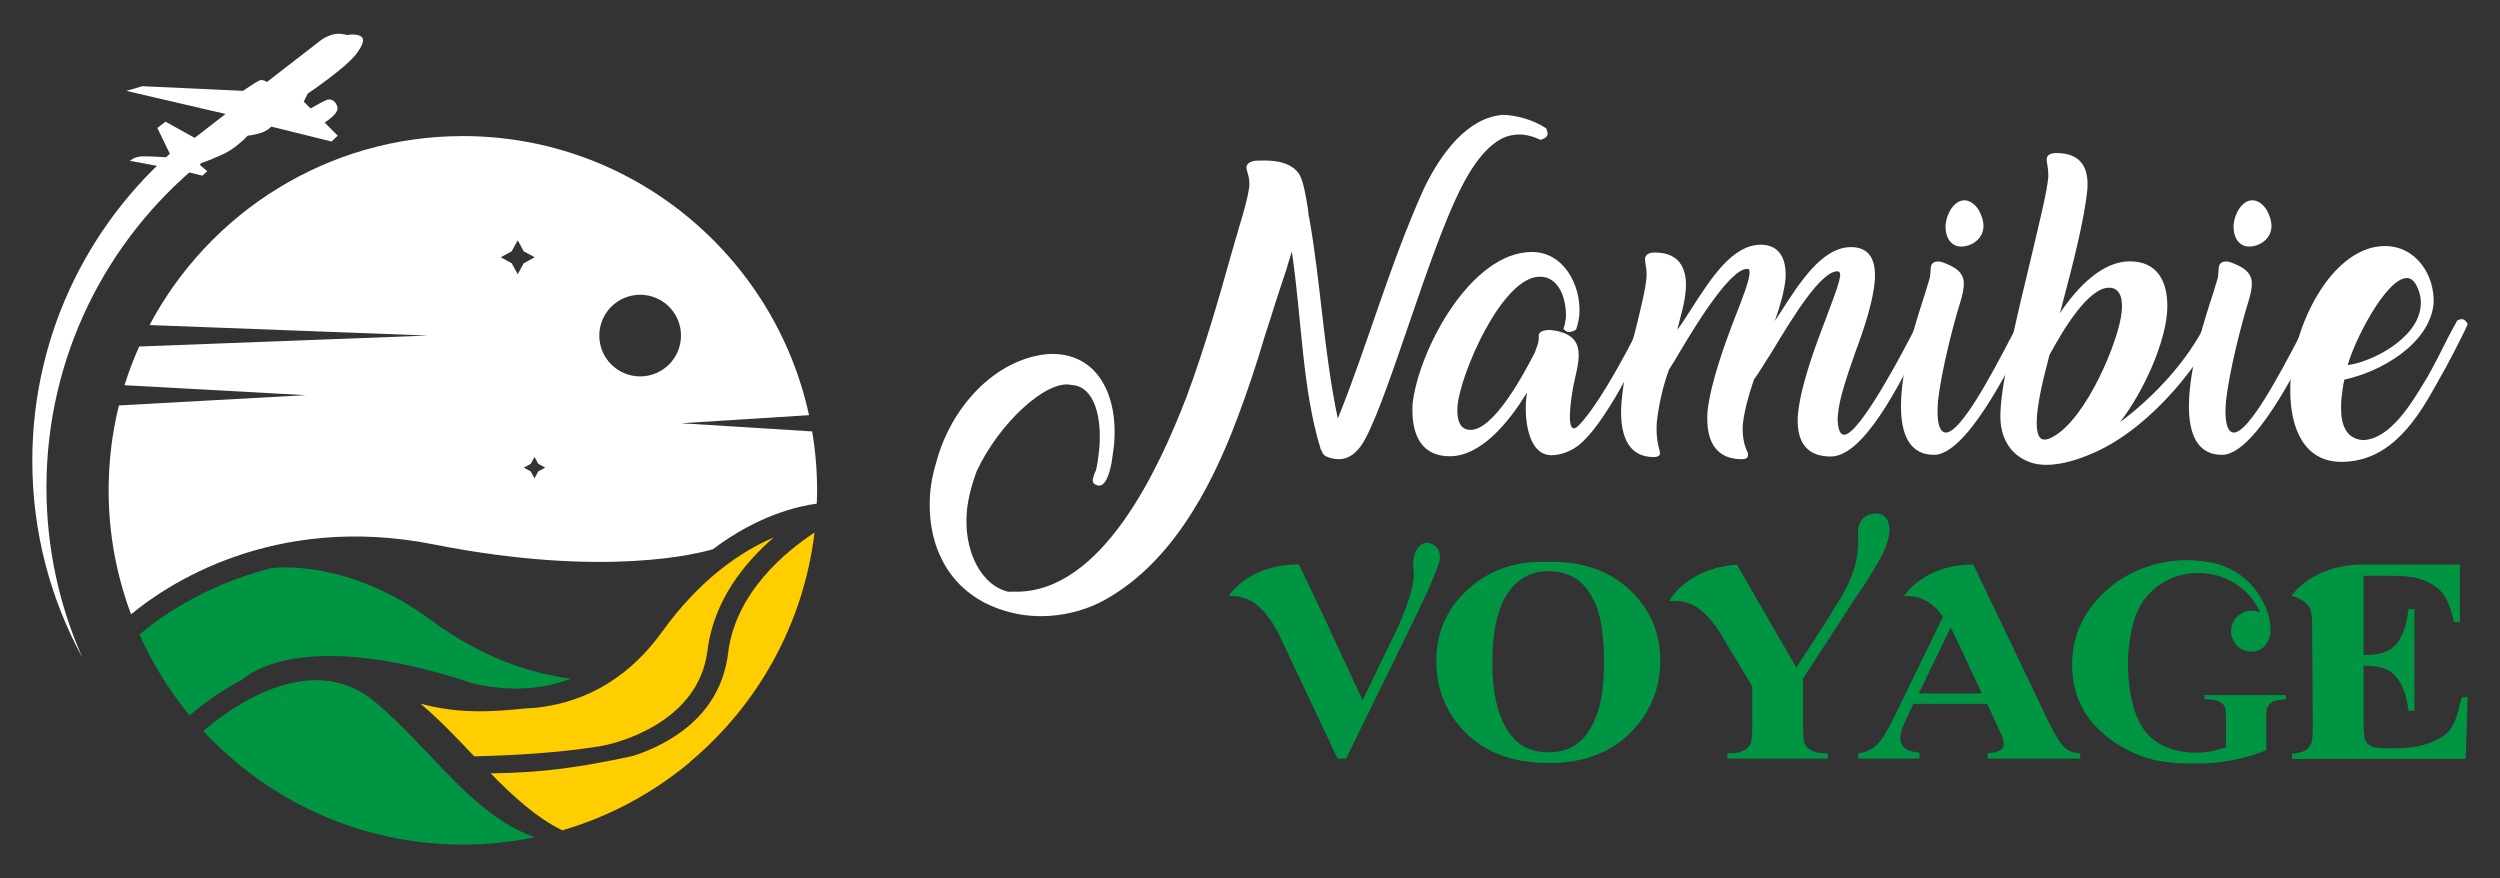
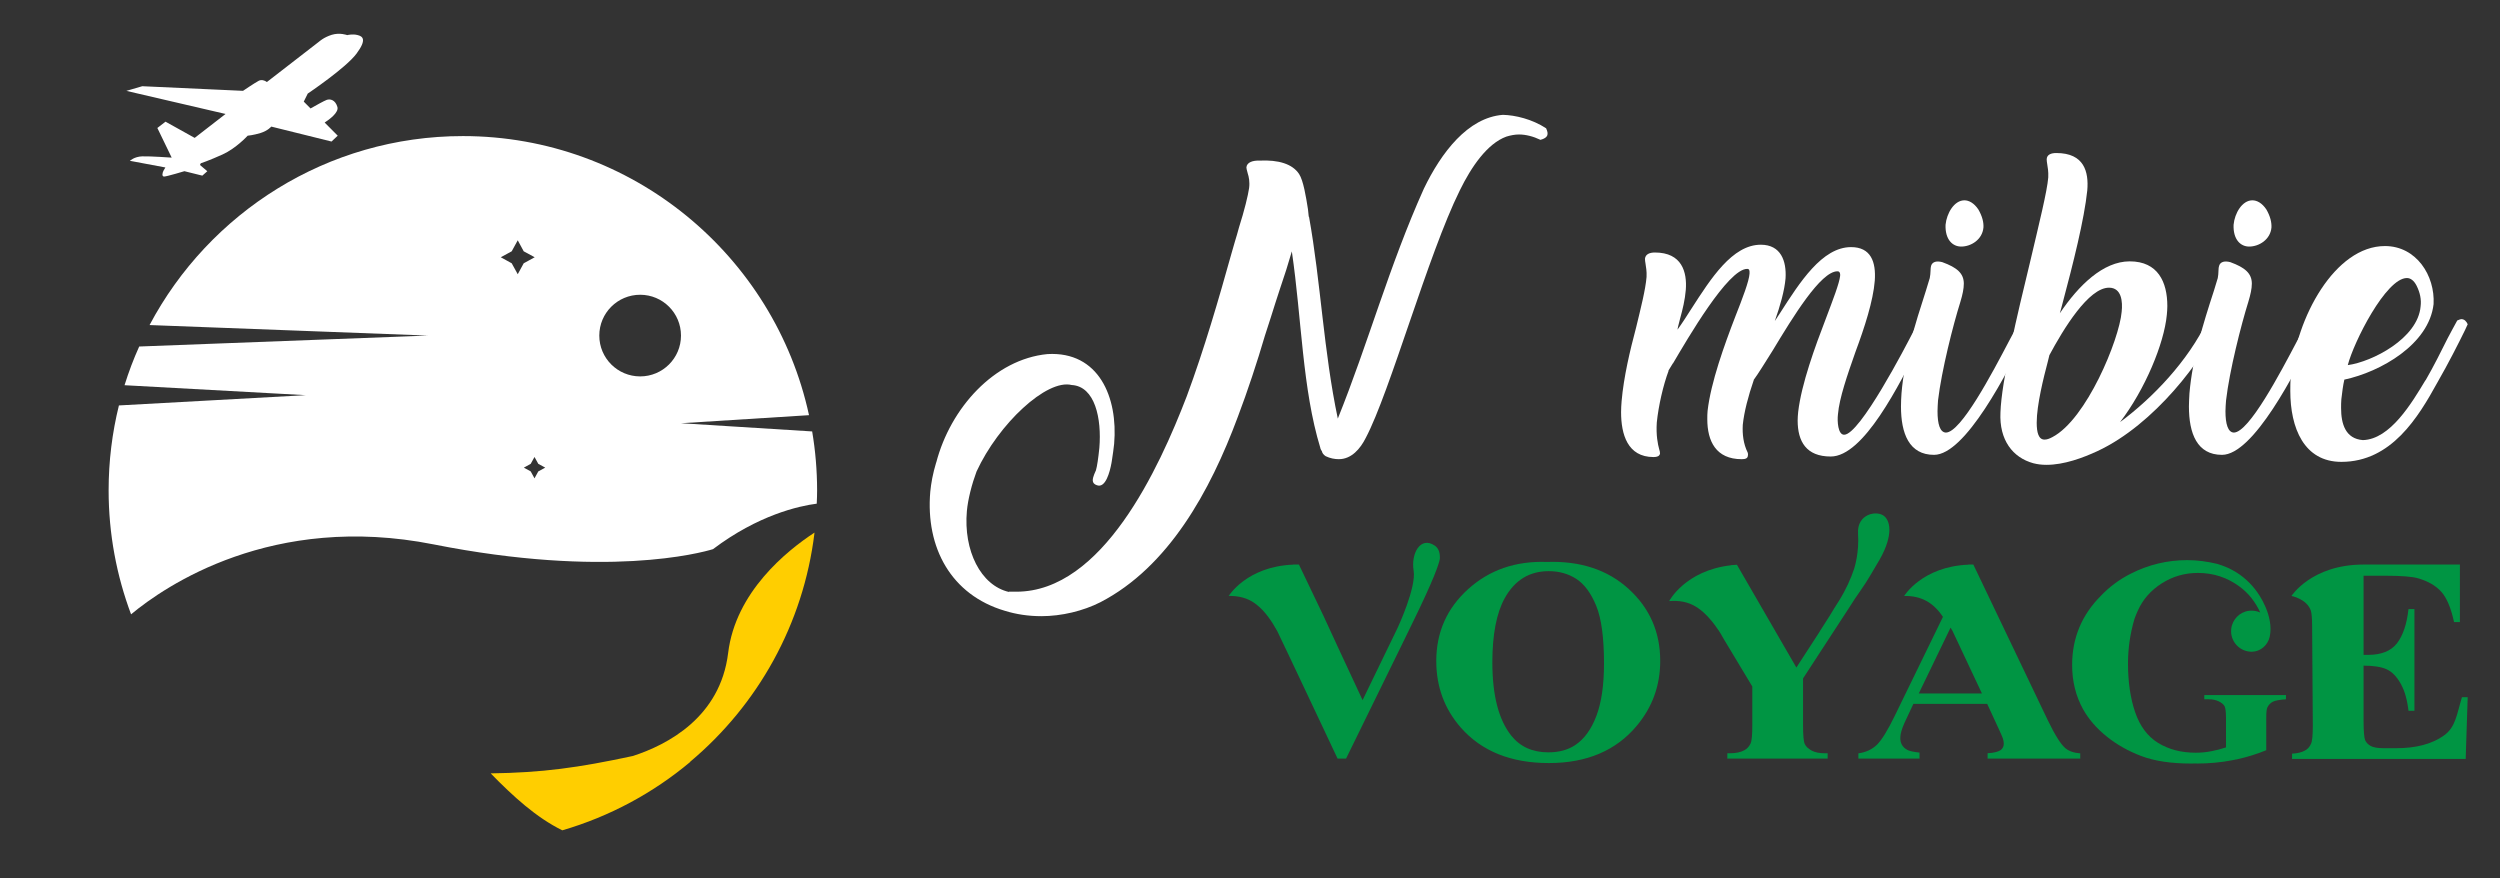
<svg xmlns="http://www.w3.org/2000/svg" version="1.1" id="Calque_1" x="0px" y="0px" width="185px" height="65px" viewBox="0 0 185 65" enable-background="new 0 0 185 65" xml:space="preserve">
  <rect x="0" y="0" width="185" height="65" fill="#333333" stroke="none" />
  <g>
    <g>
      <g>
        <g>
          <path fill="#FFFFFF" d="M96.789,15.481l0.059,0.556h0.019c0.876,4.873,1.077,9.947,2.131,14.939      c2.247-5.568,3.797-11.298,6.364-17.006c1.293-2.687,3.263-5.271,5.848-5.471c0.914,0.02,2.168,0.316,3.203,0.996      c0.199,0.437,0.16,0.695-0.418,0.854c-0.538-0.259-1.095-0.397-1.591-0.397c-0.301,0-0.617,0.06-0.937,0.158      c-1.411,0.517-2.585,2.228-3.441,3.979c-2.348,4.734-5.17,14.938-6.962,18.319c-0.397,0.795-1.054,1.571-1.989,1.571      c-0.317,0-0.637-0.061-0.973-0.22c-0.159-0.1-0.259-0.239-0.278-0.358c-0.042-0.059-0.12-0.198-0.12-0.258      c-1.332-4.357-1.374-9.527-2.108-14.54c-0.259,0.896-0.559,1.851-0.876,2.765c-0.22,0.676-0.456,1.393-0.676,2.109l-0.437,1.352      c-0.559,1.91-1.293,4.139-2.011,6.027c-2.047,5.51-5.132,11.098-10.163,13.707c-1.293,0.656-2.885,1.034-4.375,1.034      c-0.957,0-1.872-0.139-2.707-0.4c-3.958-1.174-5.869-4.656-5.51-8.813c0.062-0.617,0.18-1.313,0.438-2.167v0.021      c1.055-4.058,4.315-7.657,8.234-8.036c3.8-0.219,5.231,3.201,4.934,6.643c-0.042,0.358-0.1,0.837-0.161,1.192      c-0.02,0.062-0.02,0.201-0.039,0.24c-0.12,0.656-0.437,1.868-1.074,1.631c-0.437-0.141-0.317-0.496-0.199-0.814l0.119-0.278      v0.018c0.1-0.355,0.181-0.934,0.259-1.689c0.181-2.168-0.317-4.555-2.047-4.654c-1.849-0.457-5.41,2.865-7.042,6.405      c-0.336,0.896-0.637,2.048-0.714,2.925c-0.259,2.905,1.013,5.508,3.122,5.987l-0.021-0.022h0.56      c6.383,0,10.561-9.129,12.61-14.461c1.291-3.479,2.387-7.26,3.302-10.541l0.258-0.896c0.098-0.336,0.217-0.695,0.298-1.031      c0.417-1.313,0.676-2.39,0.757-2.945c0.058-0.457-0.021-0.835-0.101-1.074c-0.081-0.259-0.1-0.417-0.1-0.457      c0.039-0.377,0.479-0.516,0.996-0.497c1.371-0.062,2.406,0.239,2.903,0.993C96.449,13.354,96.649,14.586,96.789,15.481z" />
-           <path fill="#FFFFFF" d="M116.611,24.393c-0.062,0.08-0.398,0.179-0.495,0.179c-0.139,0-0.301-0.078-0.419-0.239      c0.096-0.278,0.141-0.537,0.18-0.815c0.056-1.352-0.478-3.043-1.931-3.043c-2.806,0-5.888,7.221-6.088,9.549      c-0.058,0.755,0.022,1.788,0.957,1.788c1.669,0,3.779-3.799,4.772-5.746c0.082-0.301,0.319-0.697,0.28-1.174      c-0.043-0.358,0.377-0.459,0.775-0.479c1.57,0.14,2.086,0.776,2.169,1.611c0.078,0.855-0.278,1.891-0.418,2.744      c-0.099,0.537-0.617,3.66,0.379,2.766c1.291-1.294,2.943-4.275,3.978-6.244c0.295-0.638,0.618-1.255,0.834-1.613      c0.101-0.039,0.201-0.059,0.301-0.059c0.234,0,0.375,0.158,0.473,0.378l-0.194,0.437c-1.096,2.209-3.421,6.943-5.294,8.475      c-0.535,0.438-1.332,0.776-2.05,0.776c-1.889,0-2.046-3.104-1.848-4.437c0-0.061,0-0.019,0.019-0.199      c-1.43,2.367-3.48,4.714-5.708,4.714c-2.089,0-2.764-1.571-2.764-3.382c0-0.159,0-0.398,0.019-0.576      c0.498-3.996,4.317-11.159,8.831-11.159c2.329,0,3.66,2.448,3.501,4.656c-0.041,0.376-0.119,0.734-0.235,1.073L116.611,24.393z" />
          <path fill="#FFFFFF" d="M136.07,20.096c-0.022,0-0.039-0.02-0.1-0.02c-1.235,0-3.283,3.363-4.796,5.869      c-0.573,0.914-1.052,1.691-1.413,2.186l0.022-0.02c-0.418,1.213-0.718,2.367-0.817,3.322c-0.039,0.697,0.043,1.412,0.36,2.05      c0.017,0.06,0.039,0.1,0.017,0.238c-0.017,0.198-0.177,0.259-0.455,0.259c-1.908,0-2.548-1.332-2.548-2.965      c0-0.178,0-0.438,0.022-0.615c0.239-2.107,1.251-4.895,2.046-6.961c0.558-1.414,1.019-2.627,1.058-3.186      c0.017-0.258-0.022-0.355-0.178-0.355c-1.413,0-4.4,5.15-5.49,7v-0.02l-0.34,0.557h0.02c-0.397,1.055-0.754,2.606-0.876,3.839      c-0.062,0.935,0.078,1.612,0.178,1.969c0.042,0.12,0.062,0.24,0.062,0.319c-0.039,0.198-0.217,0.26-0.479,0.26      c-1.931,0-2.403-1.691-2.403-3.324c0-0.259,0.017-0.537,0.039-0.814c0.155-1.789,0.618-3.738,1.073-5.449      c0.34-1.412,0.695-2.785,0.773-3.741c0.022-0.417-0.039-0.733-0.078-0.993c-0.022-0.139-0.039-0.219-0.039-0.358      c0.039-0.339,0.356-0.458,0.734-0.458c2.009,0,2.388,1.453,2.287,2.766c-0.056,0.716-0.239,1.473-0.418,2.109      c-0.101,0.456-0.139,0.476-0.197,0.834c0.337-0.459,0.677-0.996,1.032-1.551c1.436-2.229,3.026-4.734,5.134-4.734      c1.492,0,1.908,1.213,1.831,2.486c-0.078,0.915-0.4,2.05-0.796,3.162c0.14-0.22,0.239-0.359,0.379-0.575      c1.468-2.29,3.12-4.896,5.267-4.896c1.453,0,1.854,1.076,1.753,2.486c-0.116,1.494-0.757,3.463-1.43,5.271      c-0.601,1.711-1.196,3.422-1.295,4.616c-0.062,0.517,0,1.511,0.455,1.511c1.157,0.02,4.557-6.525,5.153-7.697      c0-0.021,0.043-0.1,0.06-0.119l0.062-0.119h-0.022c0.122-0.259,0.2-0.439,0.5-0.439c0.239,0,0.396,0.162,0.495,0.378      l-0.596,1.194c-1.591,3.162-4.216,8.414-6.642,8.414c-1.813,0-2.447-1.113-2.447-2.666c0-0.178,0.017-0.437,0.039-0.637      c0.239-2.068,1.252-4.834,2.047-6.9c0.54-1.433,0.995-2.606,1.057-3.162C136.187,20.254,136.147,20.137,136.07,20.096z" />
          <path fill="#FFFFFF" d="M142.797,20.613c0.04-0.219,0.062-0.418,0.062-0.557c0-0.178,0.022-0.297,0.039-0.378      c0.1-0.339,0.456-0.378,0.834-0.278c1.096,0.398,1.591,0.834,1.591,1.591c0,0.378-0.094,0.815-0.256,1.353      c-0.539,1.71-1.39,5.072-1.652,7.281c-0.017,0.258-0.038,0.595-0.038,0.814c0,0.936,0.178,1.553,0.617,1.572      c1.112,0,3.421-4.375,4.712-6.843c0.339-0.637,0.601-1.135,0.795-1.452c0.123-0.061,0.224-0.1,0.301-0.1      c0.2,0,0.355,0.158,0.495,0.397l-0.217,0.417c-1.553,3.224-4.656,9.229-6.961,9.229c-1.852,0-2.446-1.591-2.446-3.58      c0-0.317,0.017-0.657,0.039-0.974c0.217-2.587,0.996-5.093,1.808-7.599l0.278-0.915V20.613z M146.775,16.833      c-0.079,0.896-0.913,1.413-1.647,1.413c-0.64,0-1.196-0.518-1.157-1.61c0.083-0.856,0.641-1.812,1.396-1.812      c0.333,0,0.712,0.201,1.032,0.677C146.696,16.018,146.797,16.457,146.775,16.833z" />
          <path fill="#FFFFFF" d="M163.349,23.736c0.316-0.34,0.595-0.22,0.856,0.158c-1.117,2.665-4.774,7.52-8.993,9.488      c-1.076,0.498-2.467,1.016-3.778,1.016c-0.356,0-0.657-0.04-0.974-0.12c-1.515-0.418-2.525-1.711-2.426-3.759      c0.077-2.327,1.229-7.162,2.208-11.199c0.656-2.785,1.252-5.191,1.329-6.187c0.022-0.437-0.039-0.755-0.077-0.993      c-0.022-0.139-0.039-0.259-0.039-0.359c0.017-0.358,0.355-0.457,0.712-0.457c2.069,0,2.409,1.393,2.292,2.766      c-0.223,2.148-1.035,5.369-1.83,8.354c-0.084,0.359-0.101,0.34-0.201,0.737c1.392-2.069,3.205-3.841,5.174-3.841      c2.087,0,2.781,1.531,2.781,3.304c0,0.217-0.017,0.437-0.038,0.656c-0.201,2.128-1.613,5.53-3.461,7.936      c2.448-1.812,5.032-4.536,6.442-7.479L163.349,23.736z M151.633,26.323l0.018-0.022l-0.118,0.479      c-0.3,1.135-0.817,3.182-0.817,4.495c0,0.737,0.139,1.255,0.579,1.255c0.178,0,0.356-0.063,0.578-0.182      c2.525-1.313,4.951-7.219,5.129-9.268c0.084-0.756,0-1.791-0.935-1.791C154.556,21.289,152.707,24.313,151.633,26.323z" />
          <path fill="#FFFFFF" d="M164.11,20.613c0.039-0.219,0.056-0.418,0.056-0.557c0-0.178,0.022-0.297,0.045-0.378      c0.096-0.339,0.456-0.378,0.834-0.278c1.09,0.398,1.591,0.834,1.591,1.591c0,0.378-0.1,0.815-0.262,1.353      c-0.533,1.71-1.39,5.072-1.646,7.281c-0.022,0.258-0.044,0.595-0.044,0.814c0,0.936,0.184,1.553,0.617,1.572      c1.115,0,3.421-4.375,4.718-6.843c0.335-0.637,0.595-1.135,0.795-1.452c0.117-0.061,0.218-0.1,0.295-0.1      c0.2,0,0.361,0.158,0.501,0.397l-0.223,0.417c-1.55,3.224-4.65,9.229-6.96,9.229c-1.852,0-2.447-1.591-2.447-3.58      c0-0.317,0.022-0.657,0.039-0.974c0.223-2.587,0.996-5.093,1.813-7.599l0.278-0.915V20.613z M168.088,16.833      c-0.078,0.896-0.918,1.413-1.652,1.413c-0.634,0-1.192-0.518-1.151-1.61c0.077-0.856,0.635-1.812,1.391-1.812      c0.339,0,0.718,0.201,1.035,0.677C168.01,16.018,168.104,16.457,168.088,16.833z" />
          <path fill="#FFFFFF" d="M173.26,34.178c-2.766,0-3.778-2.506-3.778-5.252c0-0.336,0-0.675,0.038-1.031v0.02      c0.379-4.436,3.282-9.707,6.965-9.707c2.326,0,3.716,2.188,3.6,4.297c-0.339,2.982-3.918,5.013-6.604,5.588      c-0.1,0.438-0.161,0.936-0.221,1.453c-0.019,0.199-0.019,0.459-0.019,0.655c0,1.155,0.317,2.267,1.612,2.367      c2.026-0.058,3.617-2.745,4.635-4.437v0.021c0.634-1.095,1.19-2.227,1.63-3.104c0.201-0.397,0.518-0.953,0.718-1.332      c0.14-0.061,0.256-0.1,0.295-0.1c0.238,0,0.378,0.158,0.479,0.378l-0.201,0.437c-0.477,0.977-1.212,2.428-2.046,3.881      C178.949,30.877,176.962,34.178,173.26,34.178z M178.114,20.574c-1.552,0-3.938,4.734-4.378,6.444      c1.791-0.239,5.194-1.97,5.39-4.355c0.062-0.498-0.038-0.996-0.294-1.514C178.632,20.752,178.37,20.574,178.114,20.574z" />
        </g>
      </g>
      <g>
        <g>
          <path fill="#009543" d="M103.645,47.898l-4.038,8.238h-0.626c0,0-4.266-9.052-4.442-9.388l-0.028-0.057      c-0.016-0.027-0.035-0.06-0.052-0.087c-0.316-0.576-0.832-1.368-1.478-1.867c0,0-0.001,0-0.001-0.001      c-0.017-0.014-0.033-0.026-0.051-0.037c-0.025-0.021-0.05-0.037-0.077-0.058c-0.002-0.001-0.003-0.003-0.004-0.004      c-0.541-0.38-1.167-0.55-1.923-0.538c0,0,1.333-2.178,4.757-2.315l0.004-0.009h0.434l1.819,3.803l1.106,2.396l1.786,3.835      l2.599-5.361c0.001-0.001,1.387-2.971,1.178-4.22c-0.209-1.242,0.493-2.581,1.565-1.852c0.304,0.209,0.398,0.57,0.375,0.979      c-0.054,0.331-0.385,1.403-2.059,4.813L103.645,47.898z" />
          <path fill="#009543" d="M114.467,41.584c2.485-0.085,4.504,0.584,6.059,2.002c1.55,1.416,2.33,3.188,2.33,5.322      c0,1.82-0.581,3.423-1.738,4.803c-1.533,1.834-3.703,2.755-6.5,2.755c-2.811,0-4.982-0.878-6.518-2.624      c-1.21-1.387-1.816-3.026-1.816-4.922c0-2.134,0.787-3.908,2.365-5.332C110.224,42.171,112.163,41.501,114.467,41.584z       M114.604,42.265c-1.431,0-2.517,0.666-3.26,2.01c-0.604,1.098-0.91,2.682-0.91,4.742c0,2.444,0.469,4.257,1.406,5.427      c0.652,0.815,1.563,1.229,2.737,1.229c0.791,0,1.449-0.181,1.979-0.531c0.679-0.449,1.202-1.173,1.577-2.165      s0.563-2.282,0.563-3.877c0-1.9-0.188-3.315-0.572-4.259c-0.384-0.942-0.876-1.609-1.469-1.998      C116.064,42.459,115.376,42.265,114.604,42.265z" />
          <path fill="#009543" d="M138.876,41.776l-0.457,0.778c-0.235,0.398-0.487,0.789-0.753,1.167      c-0.254,0.352-0.538,0.782-0.853,1.284l-3.387,5.197v3.474c0,0.74,0.042,1.206,0.129,1.387c0.084,0.178,0.249,0.335,0.501,0.476      c0.249,0.139,0.578,0.204,0.998,0.204h0.192v0.394h-7.423v-0.394h0.154c0.466,0,0.829-0.072,1.097-0.222      c0.2-0.099,0.355-0.267,0.472-0.506c0.083-0.174,0.125-0.616,0.125-1.337v-2.878l-2.111-3.509      c-0.136-0.237-0.223-0.388-0.243-0.425l-0.035-0.054c-0.015-0.031-0.036-0.058-0.054-0.087c-0.362-0.551-0.935-1.303-1.61-1.755      c-0.001,0-0.001,0-0.001-0.001c-0.021-0.013-0.034-0.025-0.055-0.033c-0.024-0.018-0.056-0.037-0.081-0.05      c-0.001-0.001-0.003-0.002-0.004-0.003c-0.566-0.34-1.204-0.464-1.957-0.402c0,0,1.172-2.263,4.574-2.651l0.004-0.009      l0.033-0.003l0.327-0.021l0.075-0.005l4.399,7.606l1.729-2.666l-0.004-0.004l0.751-1.176c0.123-0.196,0.236-0.379,0.337-0.556      l0.331-0.521c0.543-0.873,0.892-1.672,1.129-2.382c0.035-0.107,0.385-1.218,0.291-2.606c-0.098-1.468,1.406-1.762,1.953-1.281      C139.929,38.632,140.114,39.792,138.876,41.776z" />
          <path fill="#009543" d="M153.938,55.748v0.389h-6.856v-0.398c0.435-0.021,0.751-0.099,0.951-0.222      c0.163-0.113,0.246-0.271,0.246-0.482c0-0.125-0.02-0.253-0.065-0.386c-0.018-0.064-0.127-0.328-0.343-0.79l-0.818-1.771h-5.464      l-0.649,1.388c-0.211,0.46-0.318,0.842-0.318,1.139c0,0.402,0.174,0.69,0.525,0.88c0.146,0.083,0.444,0.146,0.896,0.197v0.445      h-4.522v-0.389c0.554-0.075,1.008-0.29,1.369-0.632c0.354-0.349,0.798-1.064,1.324-2.148l3.564-7.319      c-0.727-1.086-1.629-1.567-2.871-1.548c0,0,1.328-2.178,4.753-2.315l0.005-0.009h0.362l5.504,11.51      c0.534,1.102,0.968,1.797,1.312,2.083C153.102,55.586,153.466,55.714,153.938,55.748z M146.662,51.314l-2.174-4.622      c-0.046-0.077-0.094-0.158-0.146-0.247l-2.352,4.869H146.662z" />
          <path fill="#009543" d="M169.161,51.436v0.311c-0.458,0.031-0.776,0.089-0.961,0.176c-0.179,0.086-0.318,0.231-0.417,0.43      c-0.055,0.108-0.08,0.372-0.08,0.788v2.375c-0.687,0.282-1.4,0.503-2.135,0.667c0.001,0.001,0.002,0.002,0.002,0.003      c-0.038,0.007-0.068,0.011-0.098,0.014c-0.087,0.021-0.166,0.04-0.248,0.051c-0.854,0.169-1.738,0.25-2.652,0.251v-0.007      c-0.144,0.005-0.289,0.007-0.436,0.007c-1.476,0-2.7-0.185-3.672-0.552c-0.971-0.367-1.832-0.854-2.576-1.454      c-0.744-0.599-1.329-1.276-1.749-2.027c-0.53-0.968-0.801-2.053-0.801-3.256c0-1.988,0.705-3.694,2.114-5.109h-0.001      c0.624-0.658,1.356-1.21,2.204-1.641c1.318-0.675,2.716-1.013,4.2-1.013c0.712,0,1.445,0.092,2.208,0.275      c2.114,0.613,3.13,2.115,3.613,3.254c0.241,0.594,0.455,1.392,0.279,2.154c-0.141,0.598-0.646,1.058-1.259,1.092      c-0.023,0.001-0.049,0.002-0.075,0.002c-0.896,0-1.61-0.775-1.511-1.687c0.077-0.696,0.626-1.257,1.314-1.342      c0.302-0.036,0.587,0.015,0.833,0.128c-0.355-0.78-0.854-1.411-1.5-1.896c-0.915-0.688-1.954-1.033-3.113-1.033      c-0.967,0-1.856,0.254-2.668,0.768c-0.811,0.516-1.4,1.183-1.773,2.015c-0.094,0.202-0.18,0.415-0.255,0.626      c-0.315,1.068-0.476,2.167-0.476,3.293c0,1.369,0.175,2.568,0.527,3.6c0.352,1.032,0.916,1.791,1.703,2.278      c0.78,0.479,1.708,0.724,2.785,0.724c0.373,0,0.758-0.035,1.153-0.112c0.351-0.063,0.71-0.158,1.084-0.282V53.14      c0-0.454-0.038-0.741-0.102-0.876c-0.07-0.131-0.209-0.248-0.416-0.356c-0.214-0.107-0.467-0.161-0.768-0.161h-0.319v-0.311      H169.161z M157.627,47.041c0.036-0.212,0.081-0.413,0.135-0.616C157.708,46.628,157.663,46.829,157.627,47.041z" />
          <path fill="#009543" d="M182.609,51.593l-0.148,4.569h-12.848V55.77c0.385-0.018,0.697-0.09,0.943-0.225      c0.201-0.099,0.356-0.267,0.46-0.508c0.087-0.167,0.132-0.616,0.132-1.334l-0.05-7.363c0-0.626-0.044-1.008-0.098-1.159      c-0.303-0.869-1.431-1.08-1.431-1.08s1.485-2.324,5.329-2.324h7.135v4.254H181.6c-0.227-1.038-0.539-1.787-0.941-2.237      c-0.406-0.451-0.978-0.783-1.715-0.999c-0.433-0.125-1.236-0.191-2.421-0.191h-1.619v5.858h0.316      c0.992,0,1.709-0.284,2.157-0.858c0.443-0.574,0.728-1.419,0.852-2.535h0.438v7.53h-0.438c-0.094-0.817-0.284-1.491-0.582-2.017      c-0.298-0.522-0.638-0.872-1.032-1.053c-0.395-0.179-0.964-0.271-1.711-0.271v4.052c0,0.791,0.042,1.276,0.112,1.452      c0.071,0.177,0.213,0.321,0.408,0.438c0.201,0.109,0.524,0.167,0.973,0.167h0.934c1.461,0,2.632-0.309,3.513-0.934      c0.88-0.623,0.953-1.567,1.34-2.84H182.609z" />
        </g>
      </g>
    </g>
    <g>
      <g>
-         <path fill-rule="evenodd" clip-rule="evenodd" fill="#FFFFFF" d="M14.811,12.081c-6.944,5.687-11.374,14.326-11.374,24     c0,4.483,0.955,8.747,2.668,12.596c-2.37-4.332-3.714-9.3-3.714-14.579c0-9.576,4.423-18.119,11.333-23.699     C14.067,10.969,14.432,11.531,14.811,12.081L14.811,12.081z" />
        <path fill-rule="evenodd" clip-rule="evenodd" fill="#FFFFFF" d="M14.406,10.204l2.286-1.771L9.35,6.725l1.178-0.345l7.455,0.342     c0,0,0.855-0.58,1.151-0.737c0.209-0.112,0.438-0.045,0.617,0.084l3.866-2.992c0,0,0.342-0.317,0.937-0.502     c0.596-0.182,1.14,0.024,1.14,0.024s0.391-0.103,0.765-0.005c0.375,0.092,0.713,0.314-0.073,1.371     c-0.786,1.062-3.612,2.96-3.612,2.96L22.479,7.52l0.501,0.506c0.329-0.188,1.006-0.566,1.193-0.633     c0.251-0.088,0.639-0.016,0.795,0.523c0.118,0.398-0.578,0.916-0.943,1.154l0.967,0.971l-0.459,0.433l-4.458-1.106     c0,0-0.251,0.305-0.783,0.471c-0.535,0.167-0.964,0.203-0.964,0.203s-0.853,0.934-1.862,1.391     c-1.009,0.456-1.611,0.652-1.611,0.652l-0.057,0.125l0.544,0.461l-0.369,0.327l-1.327-0.329c0,0-1.301,0.393-1.499,0.396     c-0.2,0.006-0.122-0.309-0.037-0.454c0.084-0.146,0.13-0.218,0.13-0.218L9.612,11.9c0,0,0.327-0.311,0.916-0.33     c0.587-0.018,2.177,0.094,2.177,0.094L11.644,9.47l0.605-0.466L14.406,10.204z" />
      </g>
      <g>
        <path fill="#FFFFFF" d="M60.1,31.926l-9.708-0.607l9.475-0.596C57.314,18.934,46.797,10.07,34.256,10.07     c-10.045,0-18.783,5.677-23.189,13.984l20.589,0.778l-21.355,0.81c-0.421,0.929-0.779,1.883-1.085,2.864l13.408,0.736L8.8,30.002     c-0.498,2.013-0.762,4.12-0.762,6.284c0,3.226,0.591,6.313,1.661,9.173c2.526-2.097,10.456-7.539,22.384-5.175     c12.764,2.528,19.764,0.634,20.677,0.354c3.356-2.532,6.356-3.196,7.679-3.367c0.016-0.329,0.027-0.654,0.027-0.985     C60.465,34.801,60.339,33.343,60.1,31.926z M38.313,20.293l-0.446-0.81l-0.809-0.446l0.809-0.441l0.446-0.814l0.441,0.814     l0.814,0.441l-0.814,0.446L38.313,20.293z M39.834,34.884l-0.281,0.513l-0.28-0.513l-0.508-0.279l0.508-0.281l0.28-0.508     l0.281,0.508l0.514,0.281L39.834,34.884z M47.373,27.854c-1.67,0-3.025-1.35-3.025-3.021s1.355-3.021,3.025-3.021     c1.665,0,3.02,1.35,3.02,3.021S49.038,27.854,47.373,27.854z" />
-         <path fill="#009543" d="M39.592,61.952c-1.724,0.356-3.509,0.548-5.338,0.548c-7.585,0-14.42-3.243-19.21-8.405     c1.823-1.577,7.838-6.102,12.591-2.247c1.472,1.201,2.845,2.655,4.174,4.058C34.198,58.417,36.63,60.974,39.592,61.952z" />
-         <path fill="#009543" d="M42.257,50.223c-3.041,1.155-5.947,0.69-7.468,0.29c-0.388-0.131-0.77-0.259-1.168-0.381     c-11.318-3.449-15.227-0.272-15.689,0.159c-1.749,0.897-3.146,2-3.903,2.647c-1.49-1.805-2.74-3.816-3.708-5.979     c1.108-0.956,4.532-3.602,9.79-4.927c0.912-0.099,6.003-0.413,11.803,3.872C35.972,48.91,39.764,49.913,42.257,50.223z" />
-         <path fill="#FFCE00" d="M48.981,46.77c-2.869,3.97-6.409,5.319-9.426,5.615c-1.364,0.03-4.634,0.684-8.186-0.25     c-0.083-0.021-0.166-0.039-0.248-0.061c1.372,1.155,2.663,2.513,3.912,3.831c0.021,0.021,0.041,0.042,0.063,0.063     c2.976-0.066,6.322-0.269,9.263-0.739c1.226-0.196,7.337-1.705,7.997-7.101c0.455-3.713,2.784-6.524,4.901-8.359     C54.904,40.777,51.85,42.784,48.981,46.77z" />
        <path fill="#FFCE00" d="M41.61,61.444c3.513-1.025,6.723-2.762,9.457-5.052l0.008-0.025c4.981-4.18,8.385-10.17,9.199-16.956     c-2.076,1.359-5.844,4.409-6.391,8.904c-0.579,4.77-4.495,6.795-7.043,7.626c-4.07,0.875-6.704,1.235-10.53,1.289     C37.963,58.923,39.68,60.495,41.61,61.444z" />
      </g>
    </g>
  </g>
</svg>